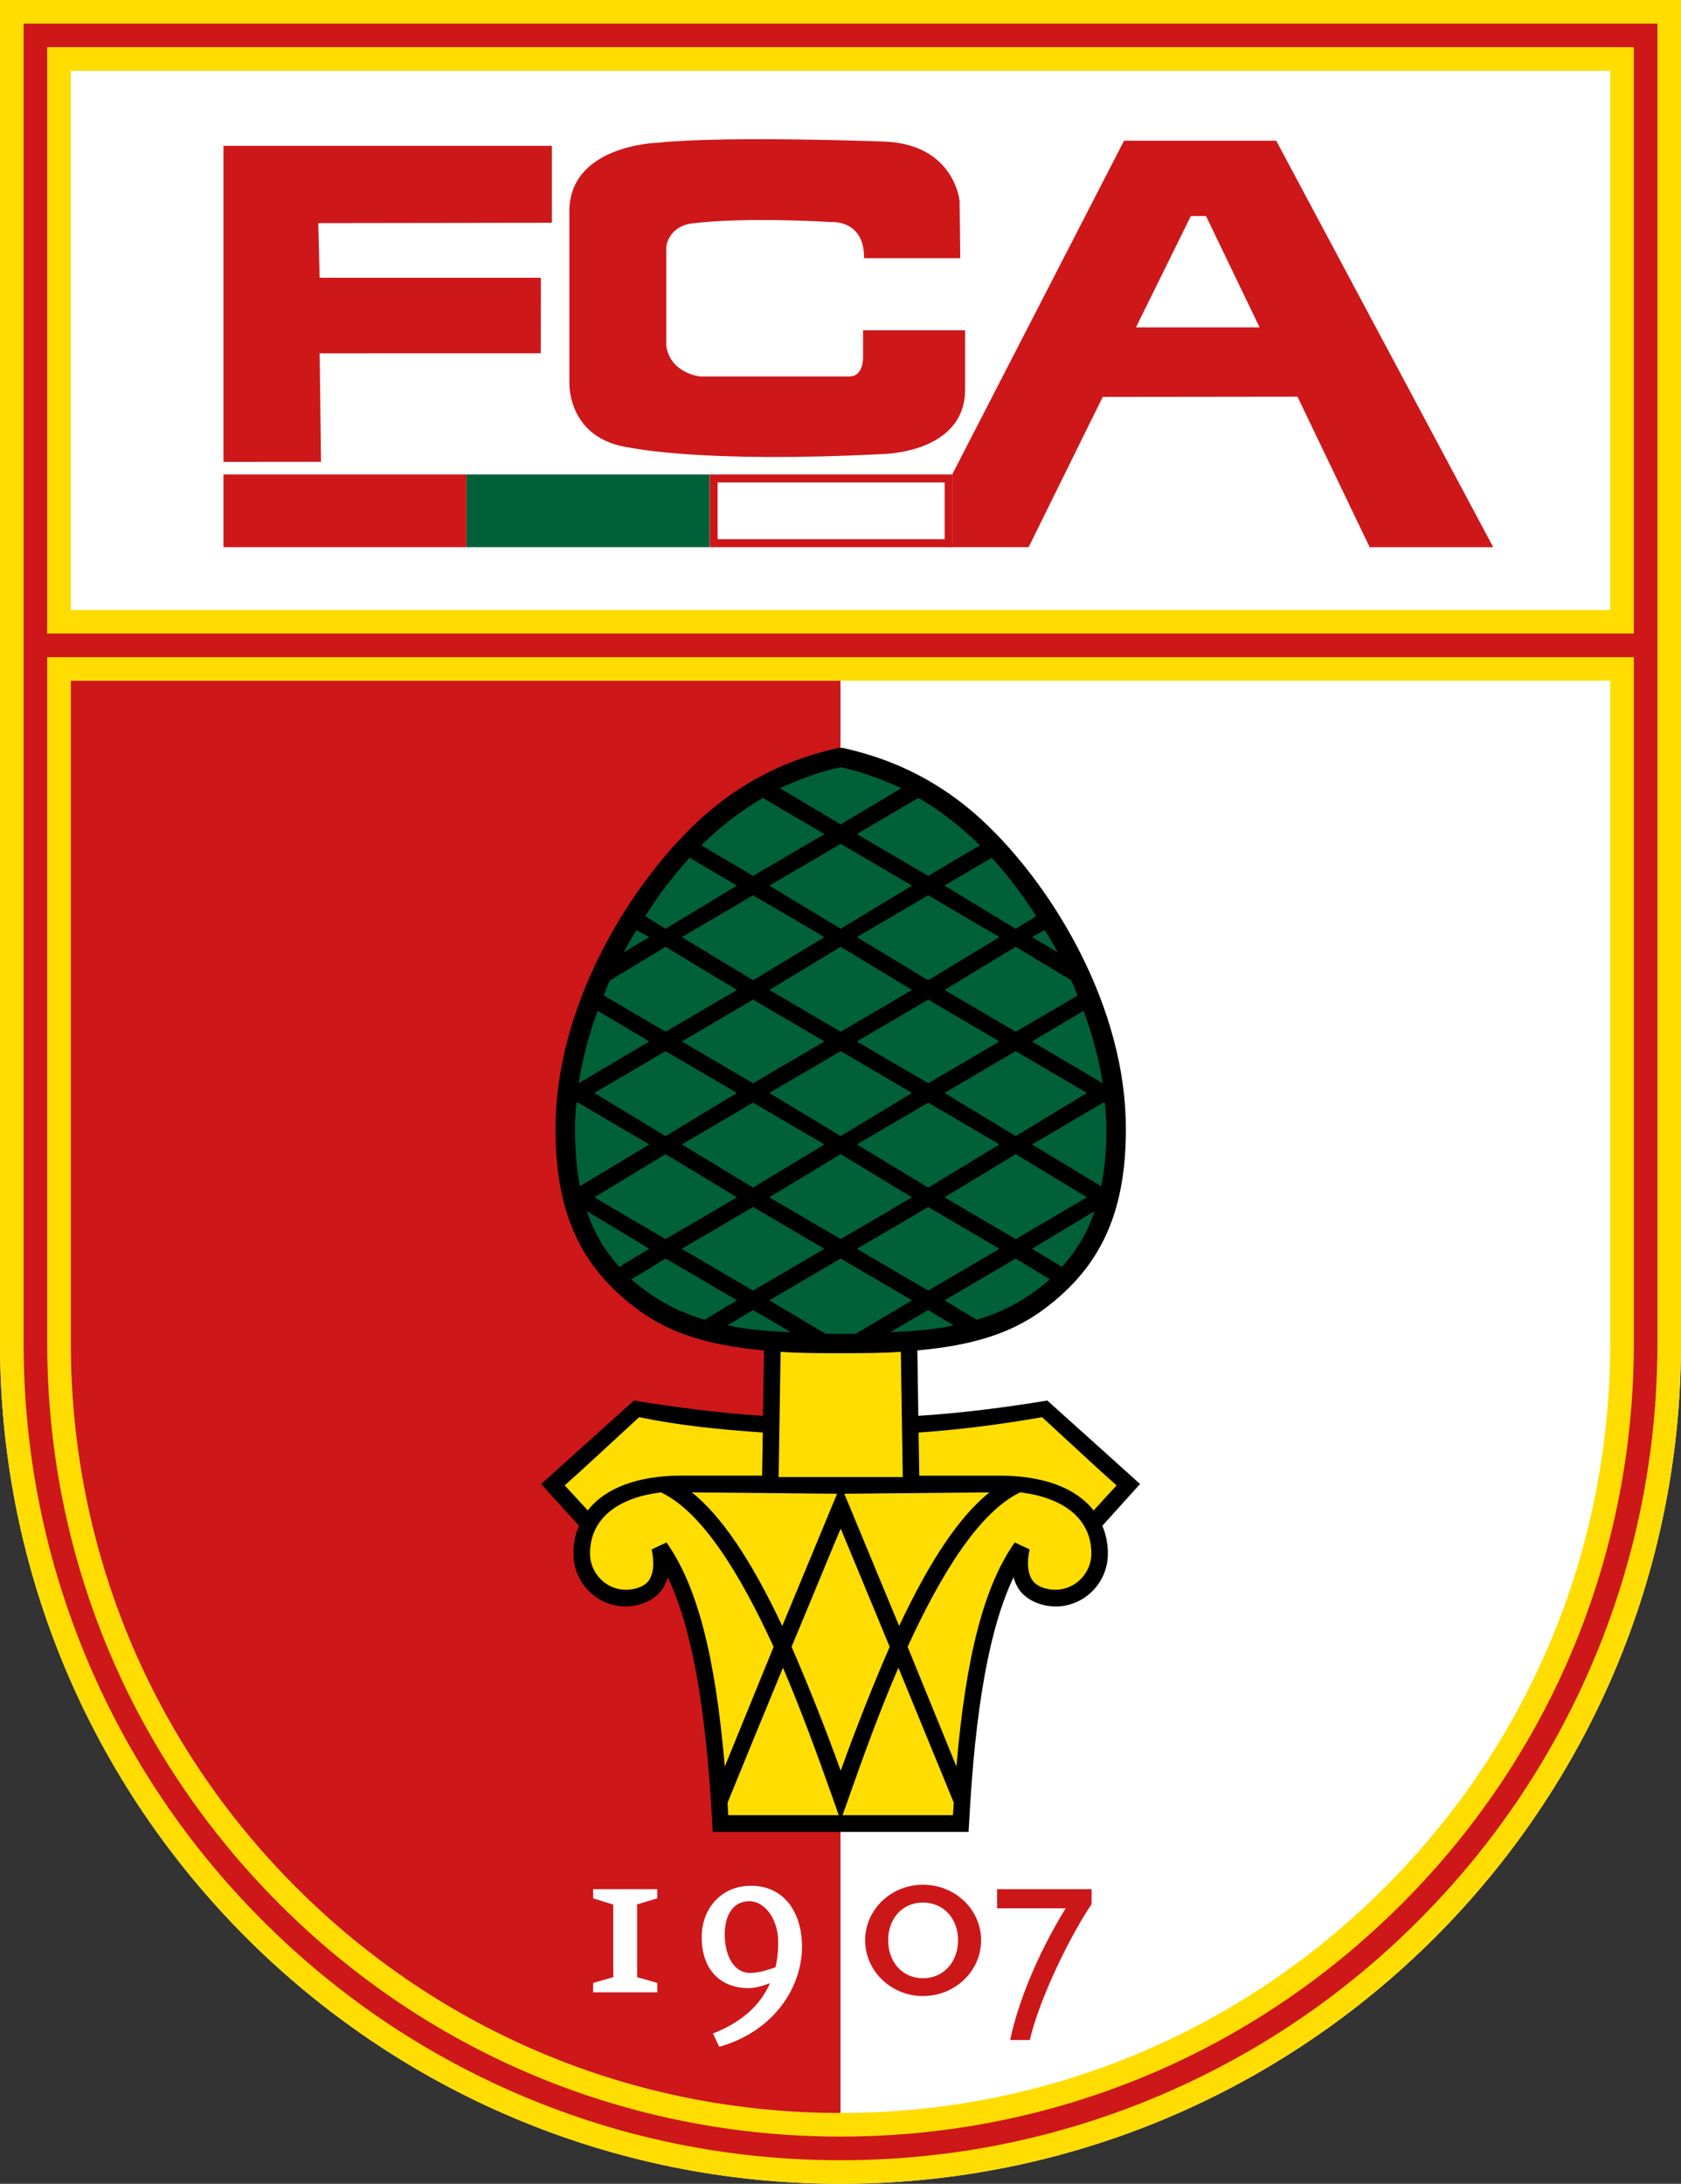
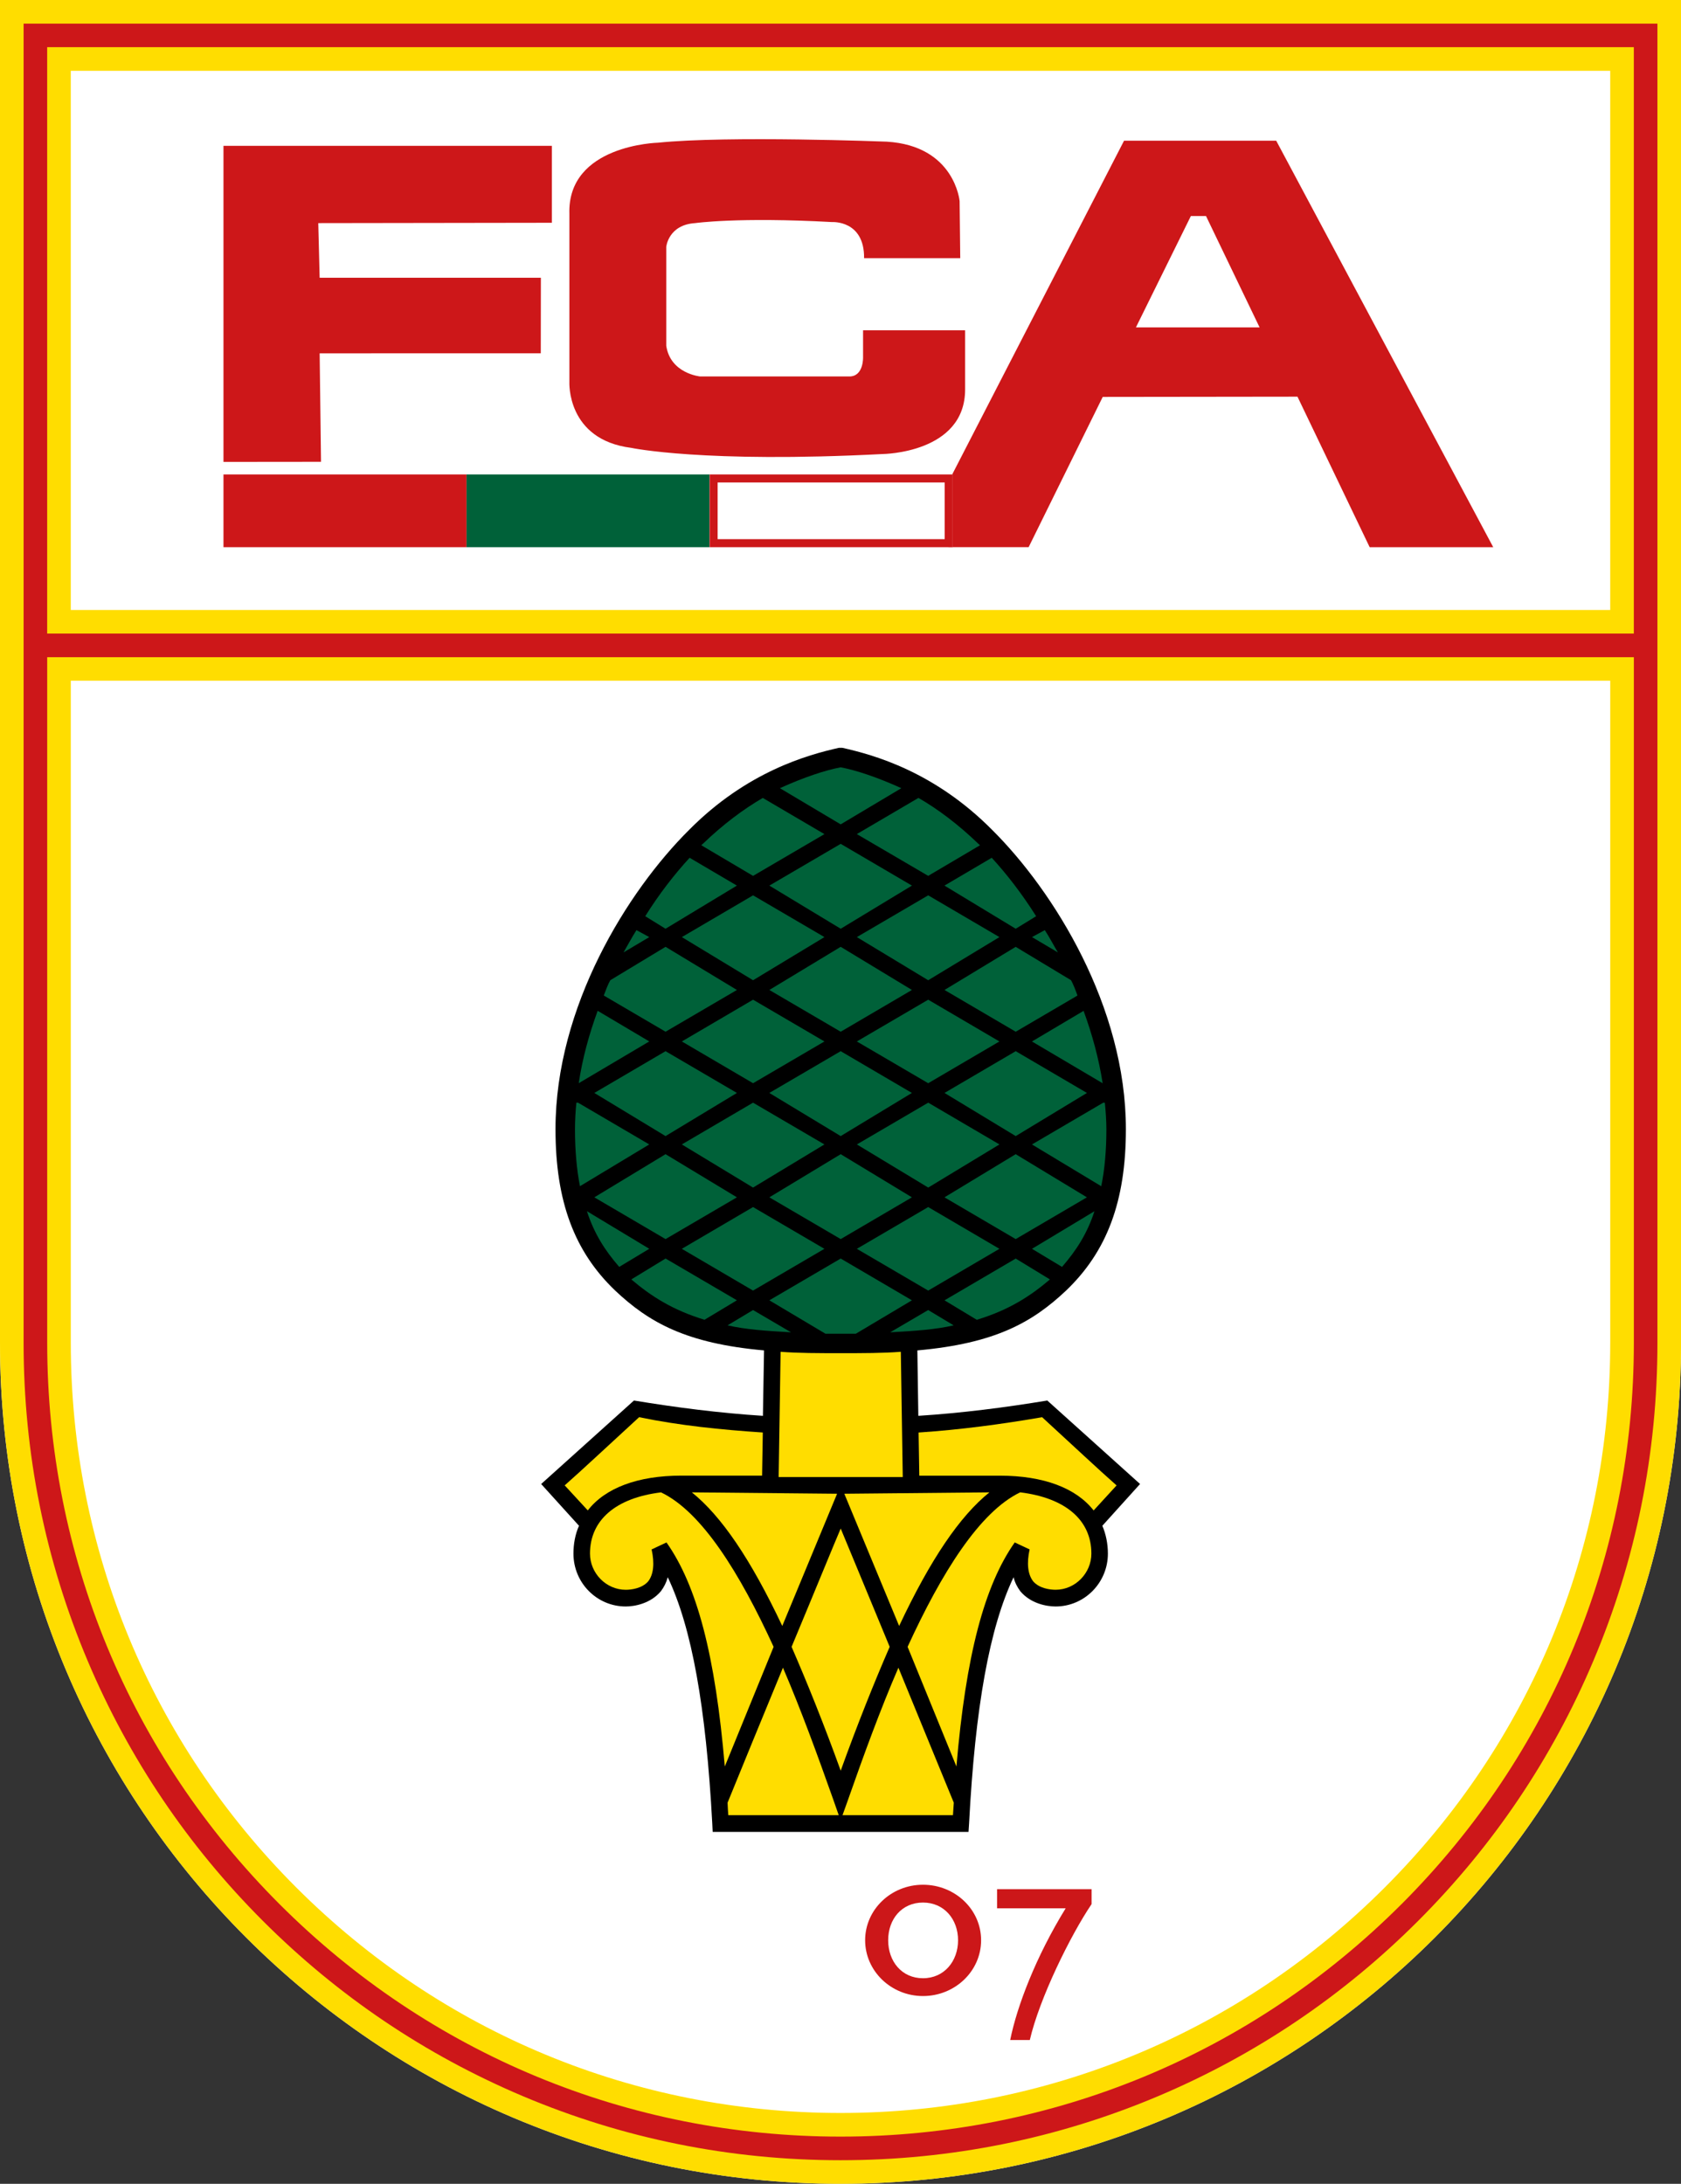
<svg xmlns="http://www.w3.org/2000/svg" id="Logos" viewBox="0 0 693.01 900">
  <rect x="0" y="0" width="693.01" height="900" fill="#333333" stroke="none" />
  <defs>
    <style>
      .cls-1 {
        fill: #fff;
      }

      .cls-2 {
        fill: #cd1719;
      }

      .cls-3 {
        fill: #cc1719;
      }

      .cls-4 {
        fill: #fd0;
      }

      .cls-5 {
        fill: #006139;
      }
    </style>
  </defs>
  <g id="FCA_neu" data-name="FCA neu">
    <path class="cls-1" d="m0,0v553.49c0,191.37,155.14,346.51,346.51,346.51s346.51-155.14,346.51-346.51V0H0Z" />
    <path class="cls-4" d="m0,0v553.49C0,744.86,155.14,900,346.51,900s346.51-155.14,346.51-346.51V0H0Zm663.83,553.49c0,84.76-33.01,164.45-92.94,224.38-59.93,59.93-139.62,92.94-224.38,92.94s-164.45-33.01-224.38-92.94c-59.94-59.94-92.94-139.62-92.94-224.38v-272.94h634.65v272.94ZM29.18,251.38V29.18h634.65v222.2H29.18Z" />
-     <path class="cls-2" d="m346.5,870.82V280.56H29.18v272.94c0,84.76,33.01,164.45,92.94,224.38,59.93,59.93,139.62,92.94,224.38,92.94Z" />
    <path class="cls-2" d="m9.73,9.73v543.77c0,45.47,8.9,89.57,26.46,131.09,16.96,40.1,41.25,76.12,72.18,107.05,30.93,30.93,66.95,55.22,107.05,72.18,41.51,17.56,85.62,26.46,131.09,26.46s89.57-8.9,131.09-26.46c40.1-16.96,76.12-41.25,107.05-72.18,30.93-30.93,55.22-66.95,72.18-107.05,17.56-41.51,26.46-85.62,26.46-131.09V9.73H9.73Zm663.83,9.73v241.65H19.45V19.45h654.11Zm-95.79,765.3c-61.77,61.77-143.9,95.79-231.26,95.79s-169.49-34.02-231.26-95.79c-61.77-61.77-95.79-143.9-95.79-231.26v-282.66h654.11v282.66c0,87.36-34.02,169.49-95.79,231.26Z" />
    <g id="FCA">
      <path class="cls-2" d="m260.22,184.57s29.74,6.37,103.68,2.55c0,0,33.98-.28,33.98-26.63v-24.36h-42.07v11.04s.31,7.98-5.65,7.98h-61.53s-12.26-1.18-13.96-12.65v-40.79s.86-9.06,11.89-9.76c0,0,17.71-2.56,56.52-.43,0,0,13.3-.85,13.15,14.87h39.64l-.26-23.51s-1.99-22.8-30.03-24.5c0,0-65.42-2.55-94.31.43,0,0-37.4.85-36.54,29.31v69.26s-1.28,23.78,25.48,27.19Z" />
      <polygon class="cls-2" points="131.78 145.62 222.94 145.6 222.98 114.47 131.78 114.47 131.21 91.95 227.51 91.81 227.51 60.09 92.13 60.09 92.13 190.37 132.34 190.33 131.78 145.62" />
      <path class="cls-2" d="m526.14,57.99h-62.74l-72.37,140.5v27h33.04l30.54-61.91,80.29-.1,29.76,62.03h50.94l-89.47-167.52Zm-57.84,76.93l22.65-45.89h6.24l22.09,45.89h-50.98Z" />
      <rect class="cls-2" x="92.13" y="195.53" width="100.21" height="29.98" />
      <rect class="cls-5" x="192.34" y="195.53" width="100.21" height="29.98" />
      <rect class="cls-1" x="292.55" y="195.53" width="100.21" height="29.98" />
-       <path class="cls-3" d="m389.45,198.84v23.36h-93.6v-23.36h93.6m3.31-3.31h-100.21v29.98h100.21v-29.98h0Z" />
+       <path class="cls-3" d="m389.45,198.84v23.36h-93.6v-23.36h93.6m3.31-3.31h-100.21v29.98h100.21v-29.98Z" />
    </g>
    <g id="_1907" data-name="1907">
      <polygon class="cls-1" points="244.52 821.1 244.52 817.22 252.83 814.84 252.83 784.94 244.52 782.36 244.52 778.58 270.97 778.58 270.97 782.36 262.66 784.83 262.66 814.84 270.97 817.22 270.97 821.1 244.52 821.1" />
      <path class="cls-1" d="m309.56,777.18c-12.41,0-20.28,9.61-20.28,21.15,0,14.13,8.42,21.04,19.32,21.04,3.02,0,6.58-1.19,8.85-2.05-4.11,9.29-11.87,16.19-23.53,20.73l2.59,5.5c22.56-6.37,34.44-24.72,34.12-41.99-.22-13.27-7.23-24.39-21.06-24.39Zm10.15,33.56c-2.37.86-6.8,2.37-10.46,2.37-6.59,0-10.25-6.91-10.47-15.1-.22-8.63,3.44-14.25,9.71-14.47,6.58-.32,12.08,7.12,12.32,16.08.1,4.97-.55,8.85-1.1,11.12Z" />
      <path class="cls-3" d="m380.51,776.75c-13.17,0-23.85,10.25-23.85,22.88s10.68,22.99,23.85,22.99,23.96-10.25,23.96-22.99-10.79-22.88-23.96-22.88Zm0,38.53c-8.74,0-14.35-6.92-14.35-15.65s5.61-15.54,14.35-15.54,14.46,6.9,14.46,15.54-5.72,15.65-14.46,15.65Z" />
      <path class="cls-3" d="m424.55,840.75h-8.09c2.8-13.92,10.57-34.32,22.87-54.29h-28.28v-7.88h38.97v6.15c-8.63,12.73-21.48,38.76-25.47,56.02Z" />
    </g>
    <g id="Zirbelnuss">
      <path id="path2556" d="m470.01,611.6l-38.25-34.41c-17.38,2.87-35.16,5.16-53.17,6.31l-.4-26.96c32-2.87,47.32-11.47,61.31-24.66,16.8-16.06,24.66-36.71,24.66-66.53,0-50.47-29.71-98.07-55.12-123.31-23.86-24.09-48.92-30.97-61.77-33.84h-1.43c-12.79,2.87-37.91,9.75-61.77,33.84-25.41,25.24-55.06,72.84-55.06,123.31,0,29.82,7.8,50.47,24.6,66.53,13.99,13.19,29.31,21.79,61.37,24.66l-.46,26.96c-18.01-1.15-35.73-3.44-53.17-6.31l-38.25,34.41,15.6,17.21c-1.55,3.44-2.29,7.46-2.29,11.47,0,12.04,9.64,21.79,21.56,21.79,3.56,0,10.21-1.15,14.51-6.31,1.26-1.72,2.18-3.44,2.81-5.74,9.86,20.65,15.77,53.34,18.35,101.52l.17,3.44h105.47l.23-3.44c2.52-48.18,8.49-80.87,18.35-101.52.57,2.29,1.49,4.01,2.75,5.74,4.3,5.16,10.95,6.31,14.57,6.31,11.87,0,21.56-9.75,21.56-21.79,0-4.01-.8-8.03-2.29-11.47l15.54-17.21" />
      <path id="path2558" class="cls-5" d="m352.84,549.65l23.11-13.76-29.36-17.21-29.42,17.21,23.11,13.76h12.56" />
      <path id="path2560" class="cls-5" d="m389.37,364.98l29.36,17.78,8.43-5.16c-5.79-9.18-11.99-17.21-18.3-24.09l-19.5,11.47" />
      <path id="path2562" class="cls-5" d="m274.38,518.68l-14.11,8.6c8.09,6.88,16.98,12.62,30.17,16.63l13.36-8.03-29.42-17.21" />
      <path id="path2564" class="cls-5" d="m299.96,546.21c7.4,1.72,15.94,2.29,26.15,2.87l-15.66-9.18-10.5,6.31" />
      <path id="path2566" class="cls-5" d="m367,549.08c10.21-.57,18.81-1.15,26.15-2.87l-10.5-6.31-15.66,9.18" />
      <path id="path2568" class="cls-5" d="m437.84,522.12c5.96-6.88,10.38-13.76,13.36-22.94l-25.75,15.49,12.39,7.46" />
      <path id="path2570" class="cls-5" d="m454.58,446.42c-1.61-10.32-4.3-20.07-7.86-29.82l-21.28,12.62,29.14,17.21" />
      <path id="path2572" class="cls-5" d="m455.1,454.45h-.29l-29.37,17.21,28.56,17.21c1.43-6.88,2.12-14.91,2.12-23.51,0-3.44-.29-7.46-.63-10.9h-.4" />
      <path id="path2574" class="cls-5" d="m389.37,535.89l13.31,8.03c13.25-4.01,22.08-9.75,30.17-16.63l-14.11-8.6-29.36,17.21" />
      <path id="path2576" class="cls-5" d="m241.97,499.18c2.98,9.18,7.34,16.06,13.31,22.94l12.39-7.46-25.69-15.49" />
      <path id="path2578" class="cls-5" d="m371.59,324.83c-10.09-4.59-18.93-7.46-25.01-8.6-6.14,1.15-14.97,4.01-25.06,8.6l25.06,14.91,25.01-14.91" />
      <path id="path2580" class="cls-5" d="m339.88,343.76l-25.41-14.91c-7.91,4.59-16.4,10.9-24.72,18.93-.23,0-.46.57-.63.57l21.34,12.62,29.42-17.21" />
      <path id="path2582" class="cls-5" d="m382.66,360.96l21.39-12.62c-.23,0-.46-.57-.69-.57-8.32-8.03-16.75-14.34-24.72-18.93l-25.41,14.91,29.42,17.21" />
      <path id="path2584" class="cls-5" d="m303.8,364.98l-19.5-11.47c-6.31,6.88-12.56,14.91-18.3,24.09l8.37,5.16,29.42-17.78" />
      <path id="path2586" class="cls-5" d="m238.3,454.45h-.69c-.34,3.44-.57,7.46-.57,10.9,0,8.6.69,16.63,2.06,23.51l28.56-17.21-29.36-17.21" />
      <path id="path2588" class="cls-5" d="m246.39,416.59c-3.56,9.75-6.25,19.5-7.8,29.82l29.08-17.21-21.28-12.62" />
      <path id="path2590" class="cls-5" d="m262.39,383.33c-1.84,2.87-3.67,6.31-5.33,9.18l10.61-6.31-5.28-2.87" />
      <path id="path2592" class="cls-5" d="m274.38,425.2l29.42-17.21-29.42-17.78-22.77,13.76c-.98,1.72-1.84,4.01-2.7,6.31l25.46,14.91" />
      <path id="path2594" class="cls-5" d="m317.16,450.43l29.42,17.78,29.36-17.78-29.36-17.21-29.42,17.21" />
      <path id="path2596" class="cls-5" d="m274.38,475.67l-29.36,17.78,29.36,17.21,29.42-17.21-29.42-17.78" />
      <path id="path2598" class="cls-5" d="m281.09,514.67l29.36,17.21,29.42-17.21-29.42-17.21-29.36,17.21" />
      <path id="path2600" class="cls-5" d="m303.8,450.43l-29.42-17.21-29.36,17.21,29.36,17.78,29.42-17.78" />
      <path id="path2602" class="cls-5" d="m339.88,386.2l-29.42-17.21-29.36,17.21,29.36,17.78,29.42-17.78" />
      <path id="path2604" class="cls-5" d="m339.88,429.21l-29.42-17.21-29.36,17.21,29.36,17.21,29.42-17.21" />
      <path id="path2606" class="cls-5" d="m346.59,475.67l-29.42,17.78,29.42,17.21,29.36-17.21-29.36-17.78" />
      <path id="path2608" class="cls-5" d="m353.24,514.67l29.42,17.21,29.36-17.21-29.36-17.21-29.42,17.21" />
      <path id="path2610" class="cls-5" d="m353.24,429.21l29.42,17.21,29.36-17.21-29.36-17.21-29.42,17.21" />
      <path id="path2612" class="cls-5" d="m418.74,468.21l29.36-17.78-29.36-17.21-29.36,17.21,29.36,17.78" />
      <path id="path2614" class="cls-5" d="m389.37,493.45l29.36,17.21,29.36-17.21-29.36-17.78-29.36,17.78" />
      <path id="path2616" class="cls-5" d="m353.24,386.2l29.42,17.78,29.36-17.78-29.36-17.21-29.42,17.21" />
      <path id="path2618" class="cls-5" d="m375.95,364.98l-29.36-17.21-29.42,17.21,29.42,17.78,29.36-17.78" />
      <path id="path2620" class="cls-5" d="m436.12,392.51c-1.72-2.87-3.5-6.31-5.39-9.18l-5.28,2.87,10.67,6.31" />
      <path id="path2622" class="cls-5" d="m418.74,390.21l-29.36,17.78,29.36,17.21,25.46-14.91c-.8-2.29-1.72-4.59-2.64-6.31l-22.83-13.76" />
      <path id="path2624" class="cls-5" d="m281.09,471.65l29.36,17.78,29.42-17.78-29.42-17.21-29.36,17.21" />
      <path id="path2626" class="cls-5" d="m346.59,390.21l-29.42,17.78,29.42,17.21,29.36-17.21-29.36-17.78" />
      <path id="path2628" class="cls-5" d="m412.03,471.65l-29.36-17.21-29.42,17.21,29.42,17.78,29.36-17.78" />
      <path id="path2630" class="cls-4" d="m280.92,608.15h33.26l.29-17.78c-17.26-1.15-34.3-2.87-50.99-6.31-12.5,11.47-23.52,21.79-30.68,28.1l9.52,10.32c7.11-9.18,20.48-14.34,38.6-14.34" />
      <path id="path2632" class="cls-4" d="m429.63,584.07c-16.69,2.87-33.67,5.16-50.93,6.31l.29,17.78h33.21c18.12,0,31.49,5.16,38.66,14.34l9.46-10.32c-7.17-6.31-18.18-16.63-30.68-28.1" />
      <path id="path2634" class="cls-4" d="m346.59,608.73h-25.58l.8-51.62c7.4.57,15.6.57,24.78.57s17.38,0,24.78-.57l.8,51.62h-25.58" />
      <path id="path2636" class="cls-4" d="m272.54,615.04c-18.75,2.29-29.31,11.47-29.31,25.24,0,8.03,6.6,14.91,14.74,14.91,2.35,0,6.71-.57,9.23-3.44,2.24-2.87,2.7-7.46,1.43-13.19l6.14-2.87c12.56,17.78,20.13,46.46,24.03,92.34l20.13-49.32c-13.94-30.4-29.59-55.63-46.4-63.66" />
      <path id="path2638" class="cls-4" d="m322.5,670.1l22.6-54.49-59.88-.57c12.16,9.75,24.26,27.53,37.28,55.06" />
      <path id="path2640" class="cls-4" d="m407.9,615.04l-59.82.57,22.6,54.49c12.96-27.53,25.06-45.31,37.22-55.06" />
      <path id="path2642" class="cls-4" d="m326.34,678.7c6.48,14.91,13.19,31.54,20.25,51.04,7.05-19.5,13.71-36.13,20.19-51.04-9.52-22.94-18.01-43.59-20.19-48.75-2.24,5.16-10.67,25.81-20.25,48.75" />
      <path id="path2644" class="cls-4" d="m322.78,687.3c-8.49,20.65-17.26,41.87-22.83,55.63.06,1.72.17,3.44.29,5.16h45.54l-2.41-6.88c-6.31-17.78-13.19-36.71-20.59-53.91" />
      <path id="path2646" class="cls-4" d="m420.57,615.04c-16.75,8.03-32.46,33.26-46.4,63.66l20.13,49.32c3.9-45.88,11.53-74.56,24.03-92.34l6.14,2.87c-1.26,5.74-.75,10.32,1.49,13.19,2.52,2.87,6.83,3.44,9.23,3.44,8.14,0,14.74-6.88,14.74-14.91,0-13.76-10.61-22.94-29.36-25.24" />
      <path id="path2648" class="cls-4" d="m349.8,741.21l-2.47,6.88h45.54c.11-1.72.23-3.44.34-5.16-5.62-13.76-14.4-34.99-22.83-55.63-7.46,17.21-14.34,36.13-20.59,53.91" />
    </g>
  </g>
</svg>